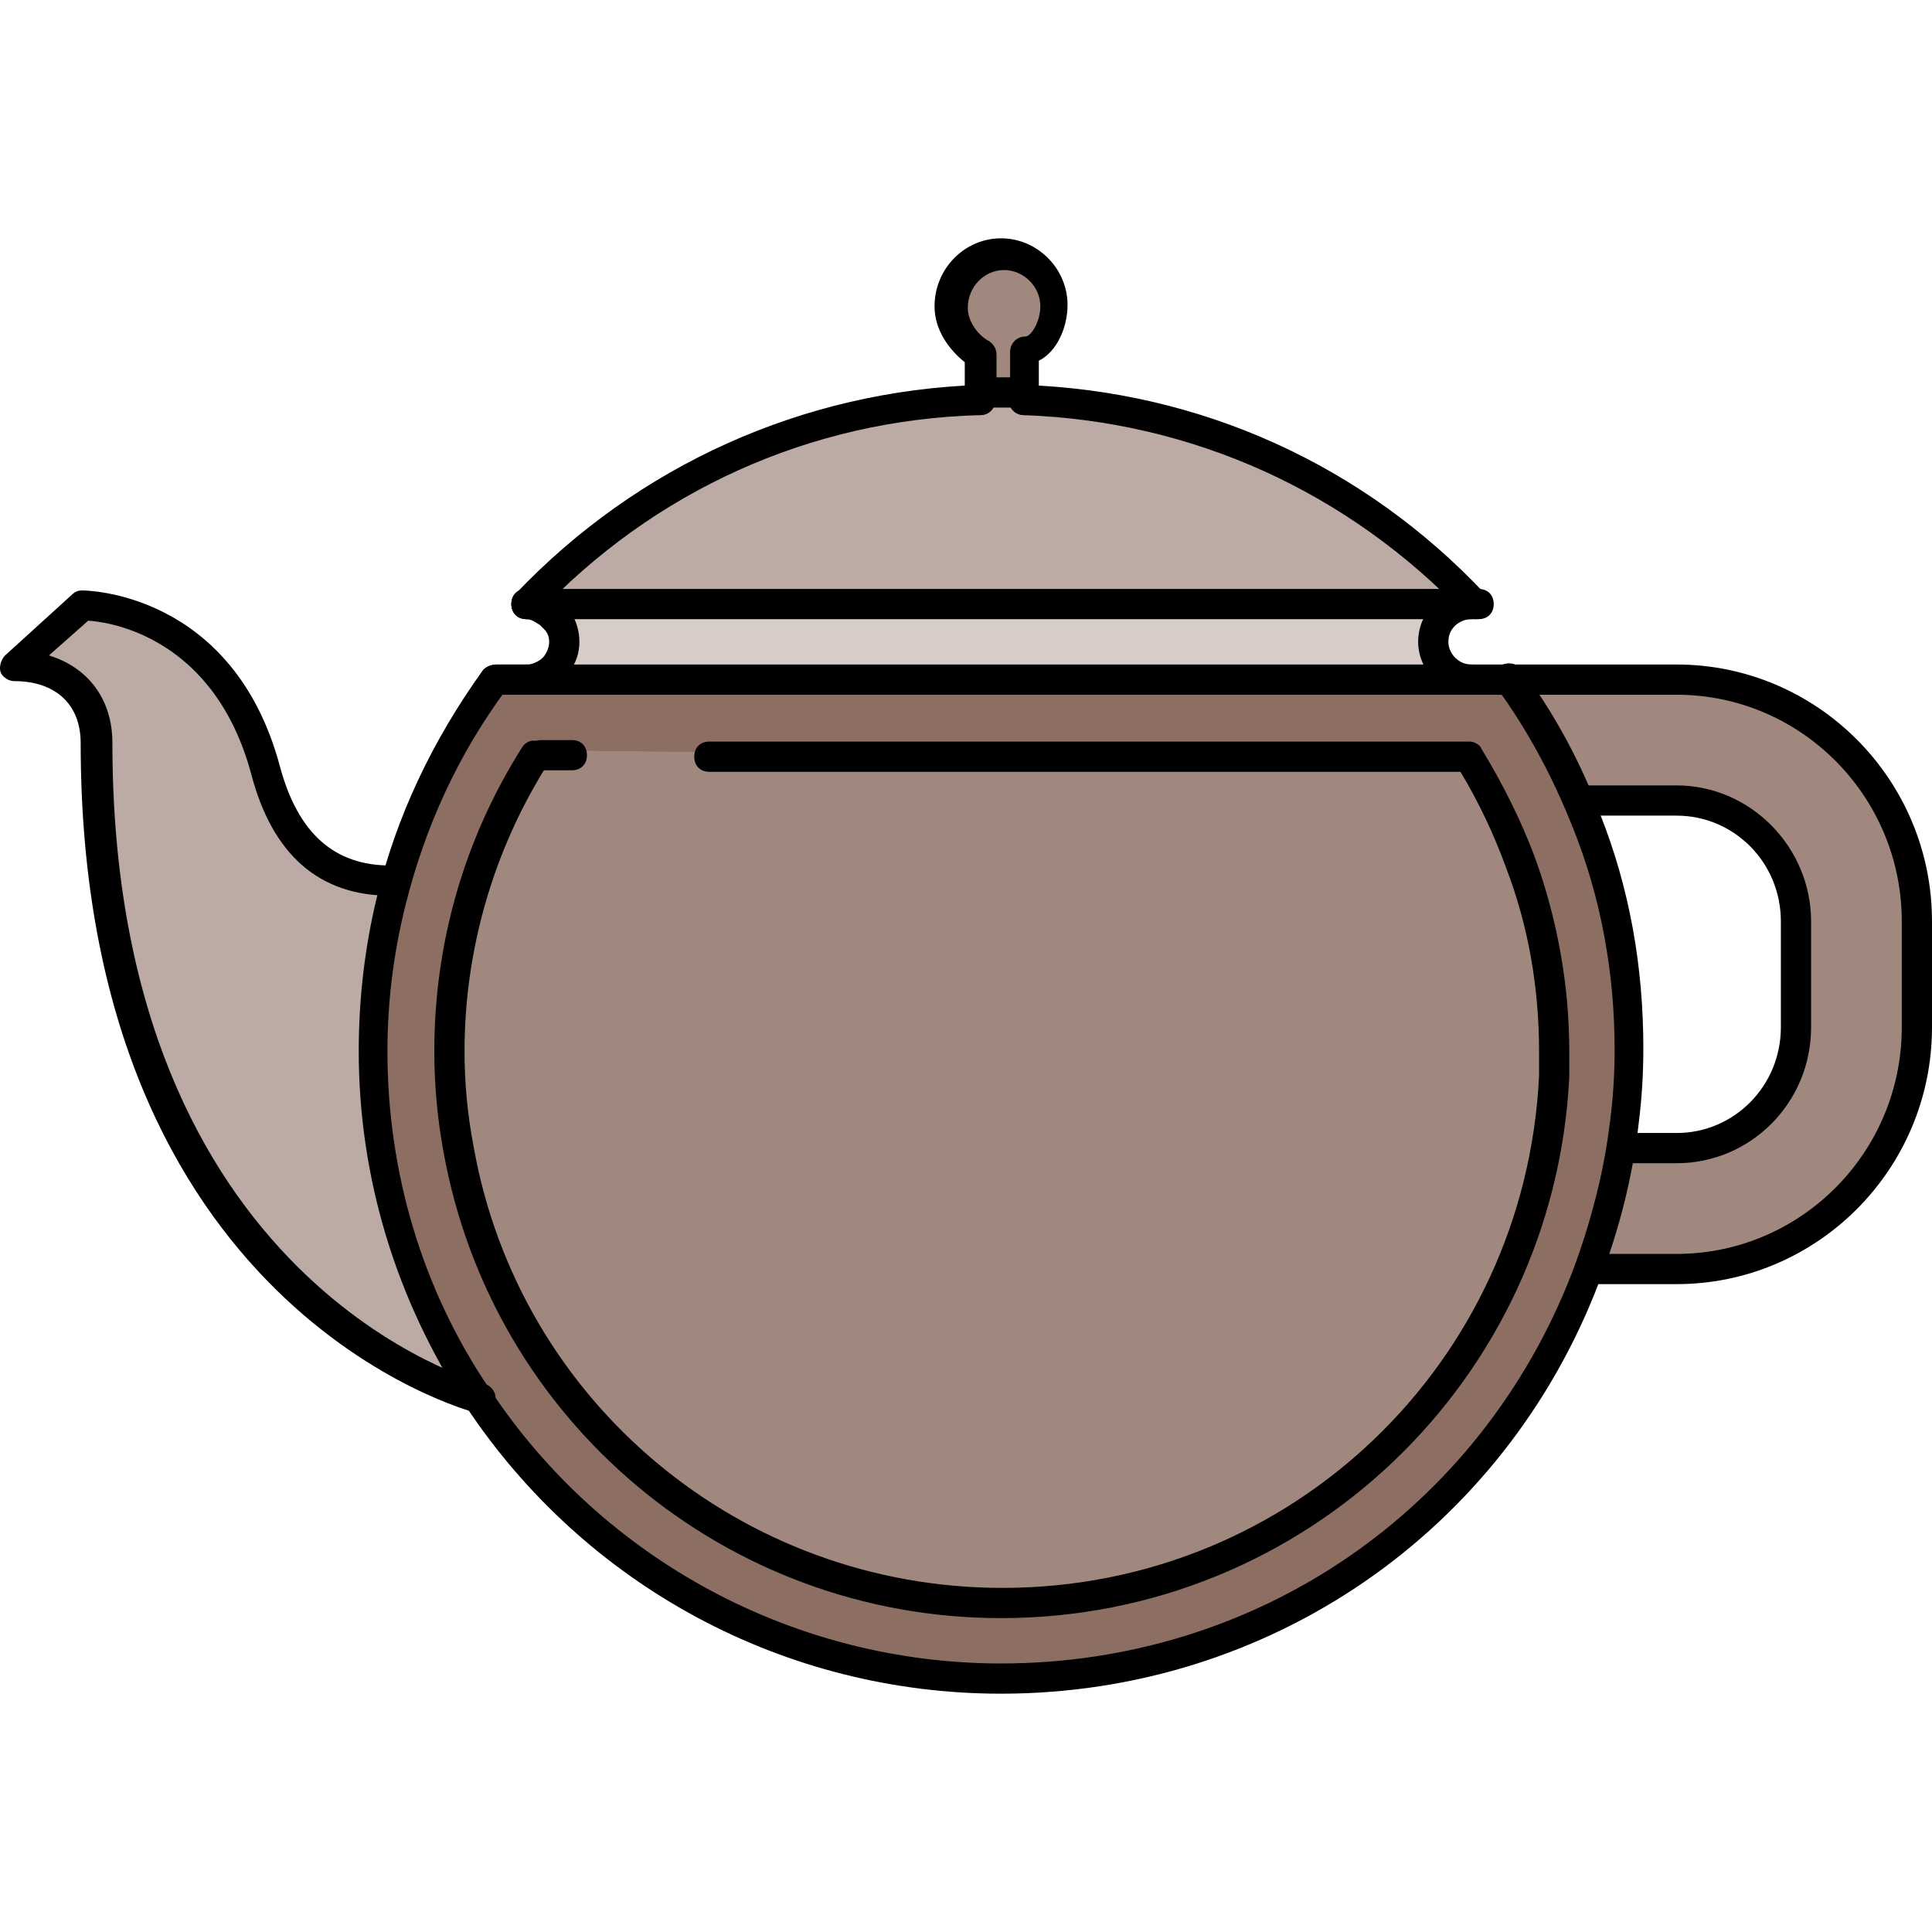
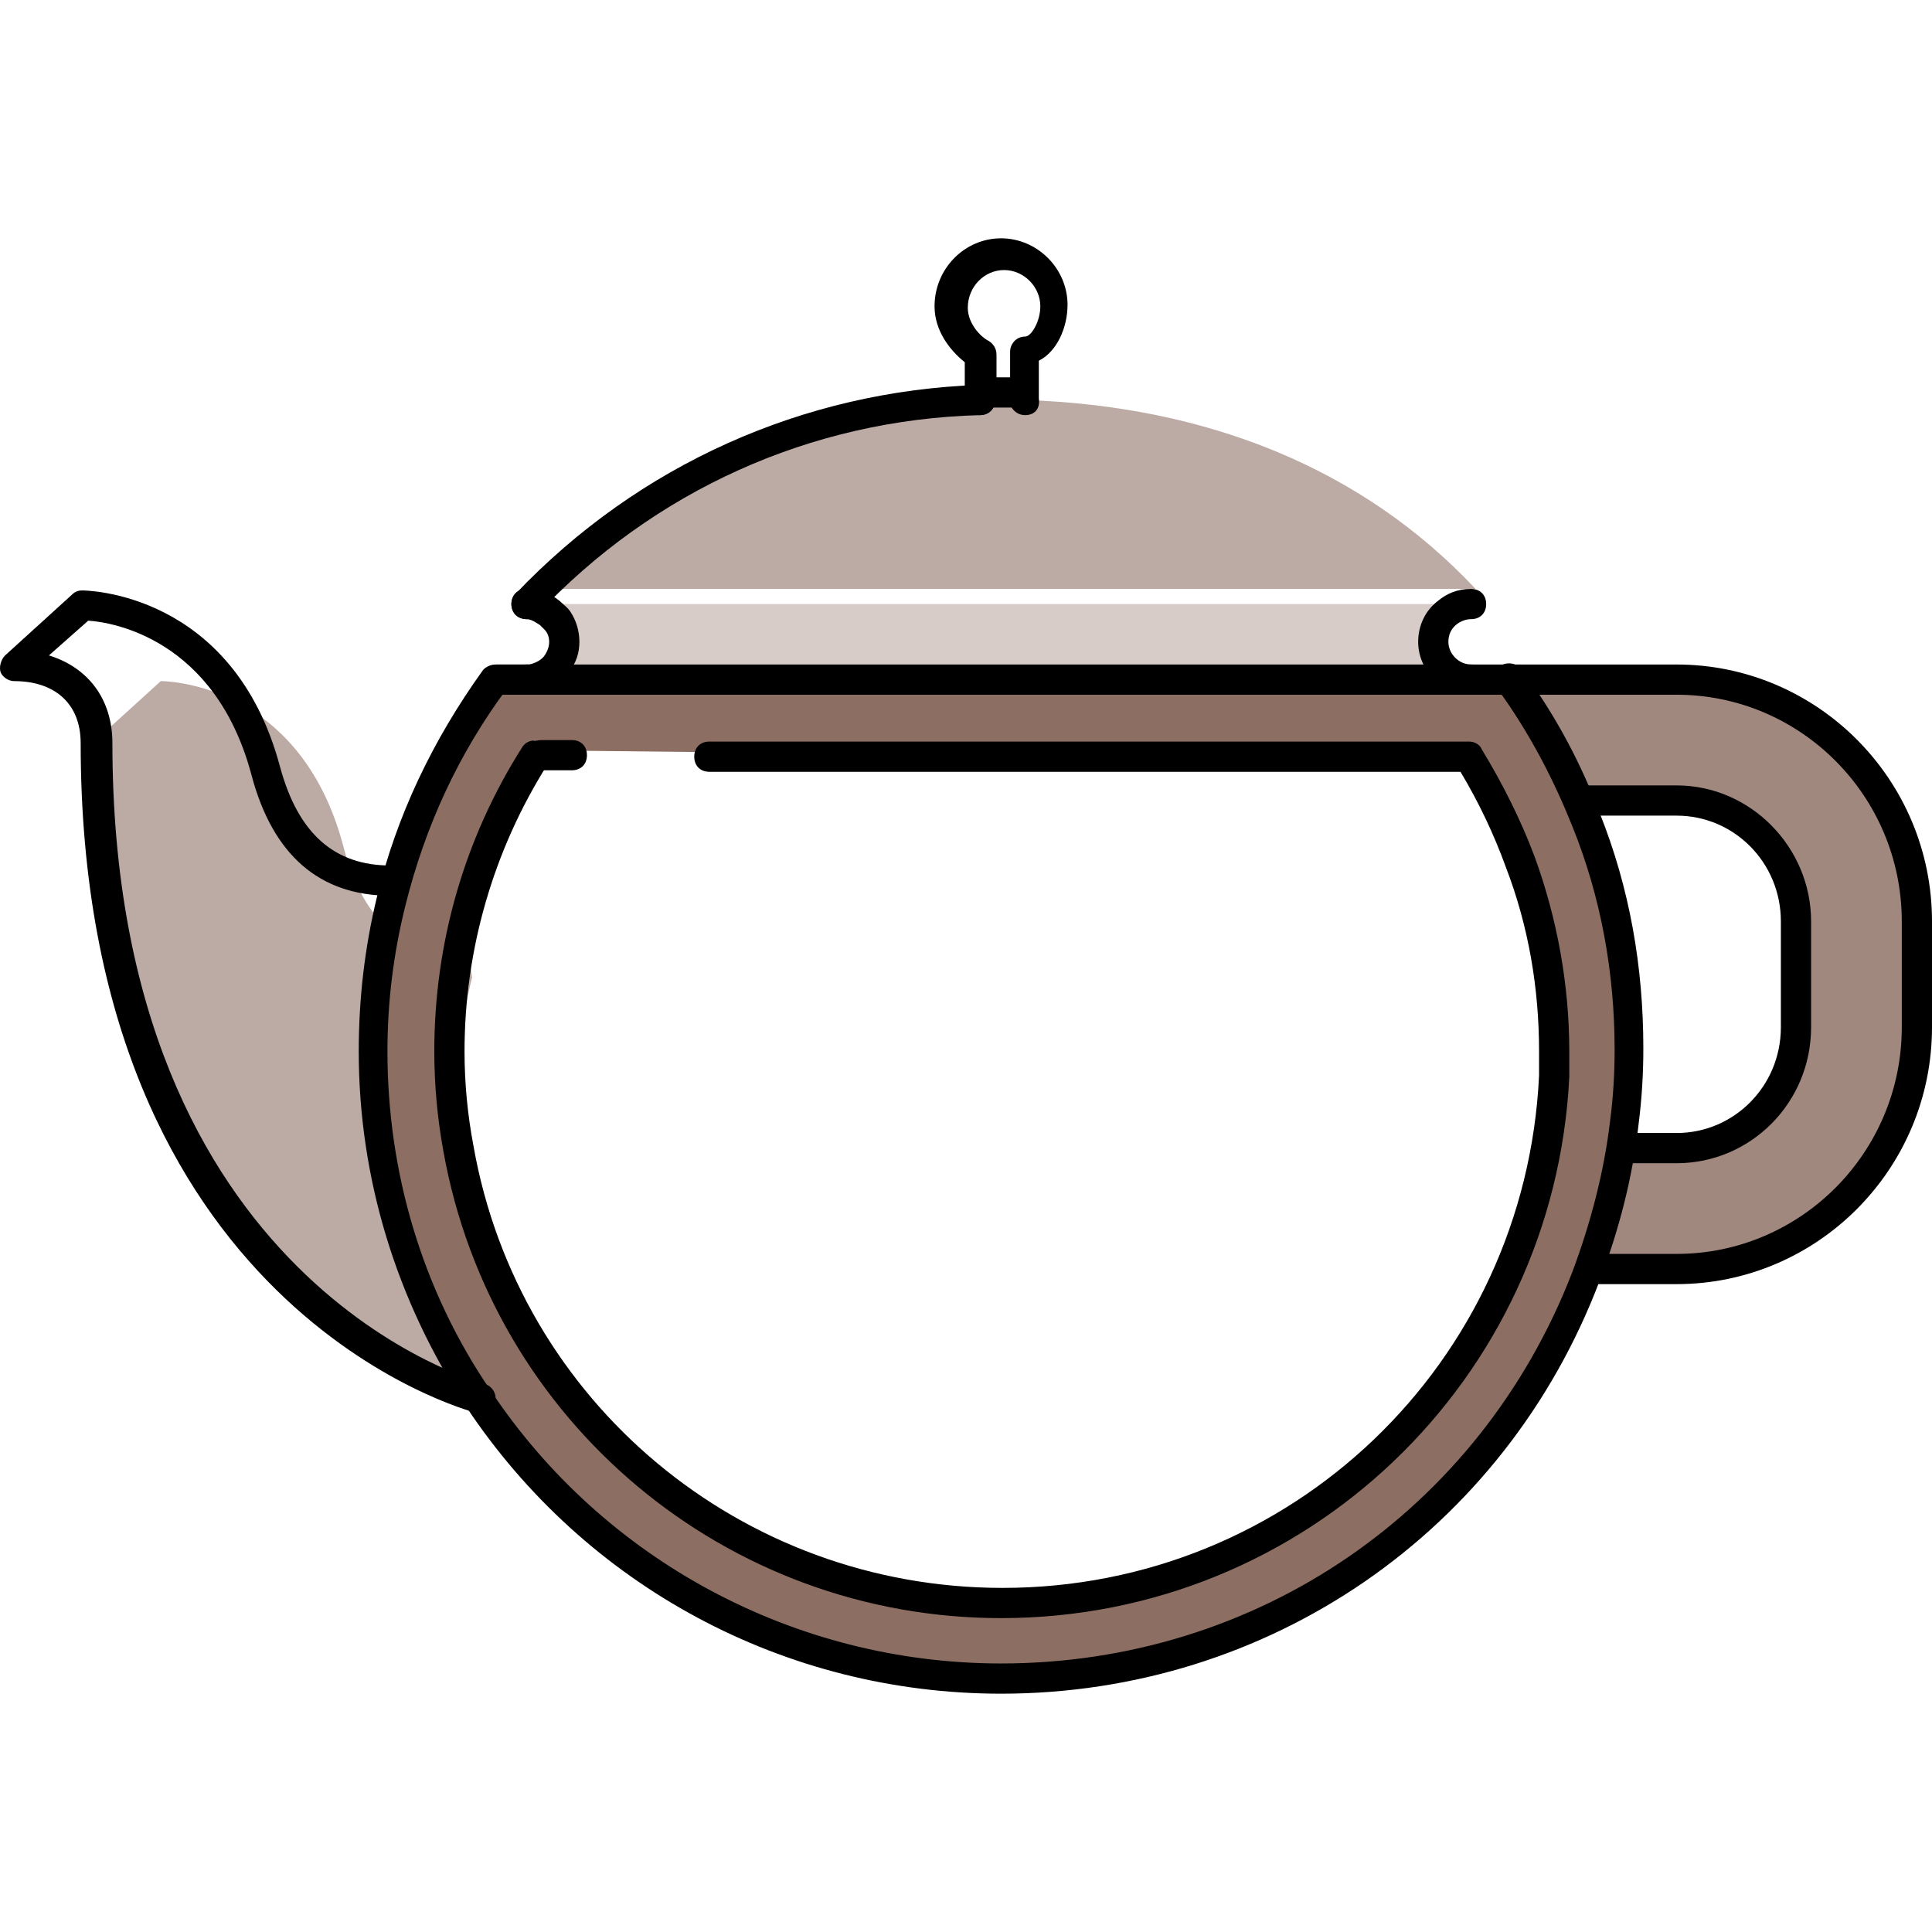
<svg xmlns="http://www.w3.org/2000/svg" version="1.1" id="Layer_1" x="0px" y="0px" viewBox="0 0 511.35 511.35" style="enable-background:new 0 0 511.35 511.35;" xml:space="preserve">
  <path style="fill:#D7CCC8;" d="M147.35,164.275v-4.4h232v20l-232-0.4v-4c0-1.6,2-3.6,2-5.6S147.35,165.875,147.35,164.275z" />
-   <path style="fill:#A1887F;" d="M118.95,276.275c0-28,8-56.4,22.8-80.4l9.6,2.4l36.8,0.4h200.4c5.6,8.8,10,18.4,13.6,28.4l8.8,57.2  c-3.6,77.6-67.6,139.6-146,139.6c-71.6,0-131.6-52.8-144-121.2C119.75,294.675,118.95,285.075,118.95,276.275z" />
-   <path style="fill:#BCAAA4;" d="M126.55,369.875c0,0-101.6-24.8-101.6-173.6c0-12.4-8.4-20.4-21.6-20.4l17.6-16c0,0,36.8-0.4,48.4,44  c4.4,16.8,14,29.2,33.2,29.2l0.8,5.2c-3.2,12.8-4.8,26-4.8,40C98.95,311.875,109.35,343.475,126.55,369.875z" />
+   <path style="fill:#BCAAA4;" d="M126.55,369.875c0,0-101.6-24.8-101.6-173.6l17.6-16c0,0,36.8-0.4,48.4,44  c4.4,16.8,14,29.2,33.2,29.2l0.8,5.2c-3.2,12.8-4.8,26-4.8,40C98.95,311.875,109.35,343.475,126.55,369.875z" />
  <path style="fill:#A1887F;" d="M443.75,179.875c35.2,0,63.6,28.8,63.6,64v27.6c0,35.2-28.4,64-63.6,64h-23.6  c5.2-12,8.4-26.8,10-40.8l1.2,8.8h12.4c17.6,0,31.6-14.4,31.6-32v-27.6c0-17.6-14-32-31.6-32h-24.4l0.4,3.2  c-4.8-12.4-11.2-23.2-18.8-35.2C400.55,179.875,443.75,179.875,443.75,179.875z" />
  <path style="fill:#BCAAA4;" d="M271.35,105.875c48,1.6,89.2,18,119.2,50h-1.2h-250c30.4-32,72-48.4,120-50v-2h12V105.875z" />
  <path style="fill:#8D6E63;" d="M422.95,223.075c-4.8-12.4-14.4-31.2-22-43.2h-1.6h-4l0,0h-16h-232v-4h-6.8l0,0h-9.2  c-12.8,20-22,38.8-27.6,60l0.8,4c-2.8,12-5.6,25.2-5.6,38c0,32.4,10.8,62.8,27.2,88.4l0.4,2.8c29.6,44.8,80.8,73.6,138.4,73.6  c70.4,0,130.8-43.2,154.8-107.2c5.2-12,9.6-26.4,11.2-40.8L422.95,223.075z M115.35,305.875L115.35,305.875l0.4,1.2L115.35,305.875z   M264.95,424.275c-71.6,0-131.6-52-144-120.4l0,0c-1.2-8.4-2.4-19.2-2.4-27.6c0-28,8-56.4,22.8-80.4l9.2,2.8l36.8,0.4l201.2,0.4  c5.6,8.8,10,17.6,13.6,27.2v-1.2v1.2c6,16,8.8,33.6,8.8,51.2c0,2,0,4,0,6l0,0C407.75,361.075,343.35,424.275,264.95,424.275z" />
-   <path style="fill:#A1887F;" d="M271.35,105.875c-4,0-4.4,0-6.4,0s-5.6,0-5.6,0v-12c-4-2-8-6.8-8-12.4c0-7.6,6-13.6,13.6-13.6  s13.6,6.4,13.6,14c0,5.6-3.6,12.4-7.6,12.4L271.35,105.875L271.35,105.875z" />
-   <path d="M390.55,163.875c-1.2,0-2-0.4-2.8-1.2c-30.8-32.4-72-51.2-116.8-52.8c-2.4,0-4-2-4-4c0-2.4,2-4,4-4  c46.8,1.6,90,21.2,122,55.2c1.6,1.6,1.6,4,0,5.6C392.55,163.475,391.75,163.875,390.55,163.875z" />
  <path d="M139.35,163.875c-0.8,0-2-0.4-2.8-1.2c-1.6-1.6-1.6-4,0-5.6c32.4-34,76-53.6,122.8-55.2c2.4,0,4,1.6,4,4s-1.6,4-4,4  c-44.8,1.2-86.4,20-117.2,52.8C141.35,163.475,140.15,163.875,139.35,163.875z" />
  <path d="M126.55,373.875c-0.4,0-0.8,0-0.8,0c-1.2-0.4-104.4-27.2-104.4-177.2c0-10.4-6.8-16.4-17.6-16.4c-1.6,0-3.2-1.2-3.6-2.4  s0-3.2,1.2-4.4l17.6-16c0.8-0.8,1.6-1.2,2.8-1.2c0.4,0,40,0,52.4,46.8c4.8,17.6,14.4,26,29.2,26c2.4,0,4,1.6,4,4s-1.6,4-4,4  c-18.8,0-31.2-10.8-36.8-32c-9.6-36-36.8-40.4-43.2-40.8l-10.4,9.2c10.4,3.2,16.8,11.6,16.8,23.2c0,143.6,97.6,169.2,98.4,169.6  c2,0.4,3.6,2.8,2.8,4.8C130.15,372.675,128.55,373.875,126.55,373.875z" />
  <path d="M443.75,339.875h-20.4c-2.4,0-4-1.6-4-4s1.6-4,4-4h20.4c32.8,0,59.6-26.8,59.6-60v-28c0-33.2-26.8-60-59.6-60h-44.4  c-2.4,0-4-1.6-4-4s1.6-4,4-4h44.4c37.2,0,67.6,30.4,67.6,68v28C511.35,309.475,480.95,339.875,443.75,339.875z" />
  <path d="M443.75,307.875h-12.4c-2.4,0-4-1.6-4-4s1.6-4,4-4h12.4c15.2,0,27.6-12.4,27.6-28v-28c0-15.6-12.4-28-27.6-28h-24.4  c-2.4,0-4-1.6-4-4s1.6-4,4-4h24.4c19.6,0,35.6,16.4,35.6,36v28C479.35,291.875,463.35,307.875,443.75,307.875z" />
  <path d="M264.95,448.275c-57.2,0-110-28.4-141.6-76c-18.4-28-28.4-60.4-28.4-94c0-14,1.6-27.6,4.8-40.8c5.2-21.6,14.8-41.6,28-60  c1.2-1.6,4-2,5.6-0.8s2,4,0.8,5.6c-12.8,17.2-21.6,36.4-26.8,57.2c-3.2,12.8-4.8,25.6-4.8,38.8c0,32,9.2,63.2,27.2,89.6  c30,45.2,80.8,72.4,135.2,72.4c67.6,0,126.8-40.4,151.2-103.6c4.8-12.8,8.4-26.4,10-40c0.8-6,1.2-12.4,1.2-18.8  c0-20.4-3.6-40.4-11.2-59.2c-4.8-12-10.8-23.6-18.4-34.4c-0.4-0.4-0.8-1.2-1.2-1.6l-0.4-0.8c-1.2-1.6-0.8-4.4,0.8-5.6  c2-1.2,4.4-0.8,5.6,0.8l0.4,0.4c0.4,0.4,0.8,1.2,1.2,1.6c8,11.2,14.4,23.2,19.2,36c8,20,11.6,40.8,11.6,62.4  c0,6.8-0.4,13.2-1.2,19.6c-1.6,14.4-5.2,28.4-10.4,42C398.15,405.475,335.75,448.275,264.95,448.275z" />
  <path d="M399.35,183.875h-268c-2.4,0-4-1.6-4-4s1.6-4,4-4h268c2.4,0,4,1.6,4,4S401.75,183.875,399.35,183.875z" />
-   <path d="M391.35,163.875h-252c-2.4,0-4-1.6-4-4s1.6-4,4-4h252c2.4,0,4,1.6,4,4S393.75,163.875,391.35,163.875z" />
  <path d="M139.35,183.875c-2.4,0-4-1.6-4-4s1.6-4,4-4c0.4,0,0.4,0,0.8,0l0.8,8C140.15,183.875,139.75,183.875,139.35,183.875z" />
  <path d="M140.55,183.875c-2,0-3.6-1.6-4-3.6s1.2-4,3.6-4.4c1.6-0.4,3.2-1.2,4-2.4c0.8-1.2,1.2-2.4,1.2-3.6s-0.4-2.4-1.2-3.2  c-0.4-0.4-0.8-0.8-1.2-1.2c-1.2-0.8-2.4-1.6-3.6-1.6c-2.4,0-4-1.6-4-4s1.6-4,4-4c3.2,0,6.4,1.2,8.8,3.2c0.8,0.8,2,1.6,2.8,2.8  c1.6,2.4,2.4,5.2,2.4,8s-0.8,5.6-2.8,8c-2,3.2-5.6,5.2-9.6,5.6C140.95,183.875,140.55,183.875,140.55,183.875z" />
  <path d="M389.35,183.875c-7.6,0-14-6.4-14-14c0-4.4,2-8.4,5.2-10.8c2.4-2,5.2-3.2,8.8-3.2c2.4,0,4,1.6,4,4s-1.6,4-4,4  c-1.2,0-2.4,0.4-3.6,1.2c-1.6,1.2-2.4,2.8-2.4,4.8c0,3.2,2.8,6,6,6c2.4,0,4,1.6,4,4S391.75,183.875,389.35,183.875z" />
  <path d="M271.35,109.875c-1.6,0-2.8-0.8-3.6-2h-4.8c-0.8,1.2-2,2-3.6,2c-2.4,0-4-1.6-4-4v-10c-4-3.2-8-8.4-8-14.8c0-10,8-18,17.6-18  c9.6,0,17.6,8,17.6,17.6c0,6-2.8,12.4-7.6,14.8v7.6c0,0,0,0,0,0.4v2C275.35,108.275,273.75,109.875,271.35,109.875L271.35,109.875z   M263.35,99.875h4v-6.8c0-2,1.6-4,4-4c1.6,0,4-4,4-8c0-5.2-4.4-9.6-9.6-9.6c-5.2,0-9.6,4.4-9.6,10c0,4,3.2,7.6,5.6,8.8  c1.2,0.8,2,2,2,3.6v6H263.35z" />
  <path d="M264.95,428.275c-72.8,0-134.8-52-147.6-123.6c-1.6-8.8-2.4-17.6-2.4-26.4c0-28.8,8-56.4,23.2-80.4c1.2-2,3.6-2.4,5.6-1.2  c2,1.2,2.4,3.6,1.2,5.6c-14.4,22.8-22,49.2-22,76c0,8.4,0.8,16.8,2.4,25.2c12,67.6,70.8,116.8,140,116.8  c76.4,0,138.4-59.6,142-135.6c0-2,0-4.4,0-6.4c0-16.8-2.8-33.2-8.8-48.8c-3.2-8.8-7.2-17.2-12-25.2h-198.8c-2.4,0-4-1.6-4-4  s1.6-4,4-4l0,0h201.2c1.2,0,2.8,0.8,3.2,2c5.6,9.2,10.4,18.8,14,28.4c6,16.4,9.2,34,9.2,51.6c0,2.4,0,4.4,0,6.8  C411.35,365.075,345.75,428.275,264.95,428.275z" />
  <path d="M151.35,203.875h-8c-2.4,0-4-1.6-4-4s1.6-4,4-4h8c2.4,0,4,1.6,4,4S153.75,203.875,151.35,203.875z" />
  <g>
</g>
  <g>
</g>
  <g>
</g>
  <g>
</g>
  <g>
</g>
  <g>
</g>
  <g>
</g>
  <g>
</g>
  <g>
</g>
  <g>
</g>
  <g>
</g>
  <g>
</g>
  <g>
</g>
  <g>
</g>
  <g>
</g>
</svg>